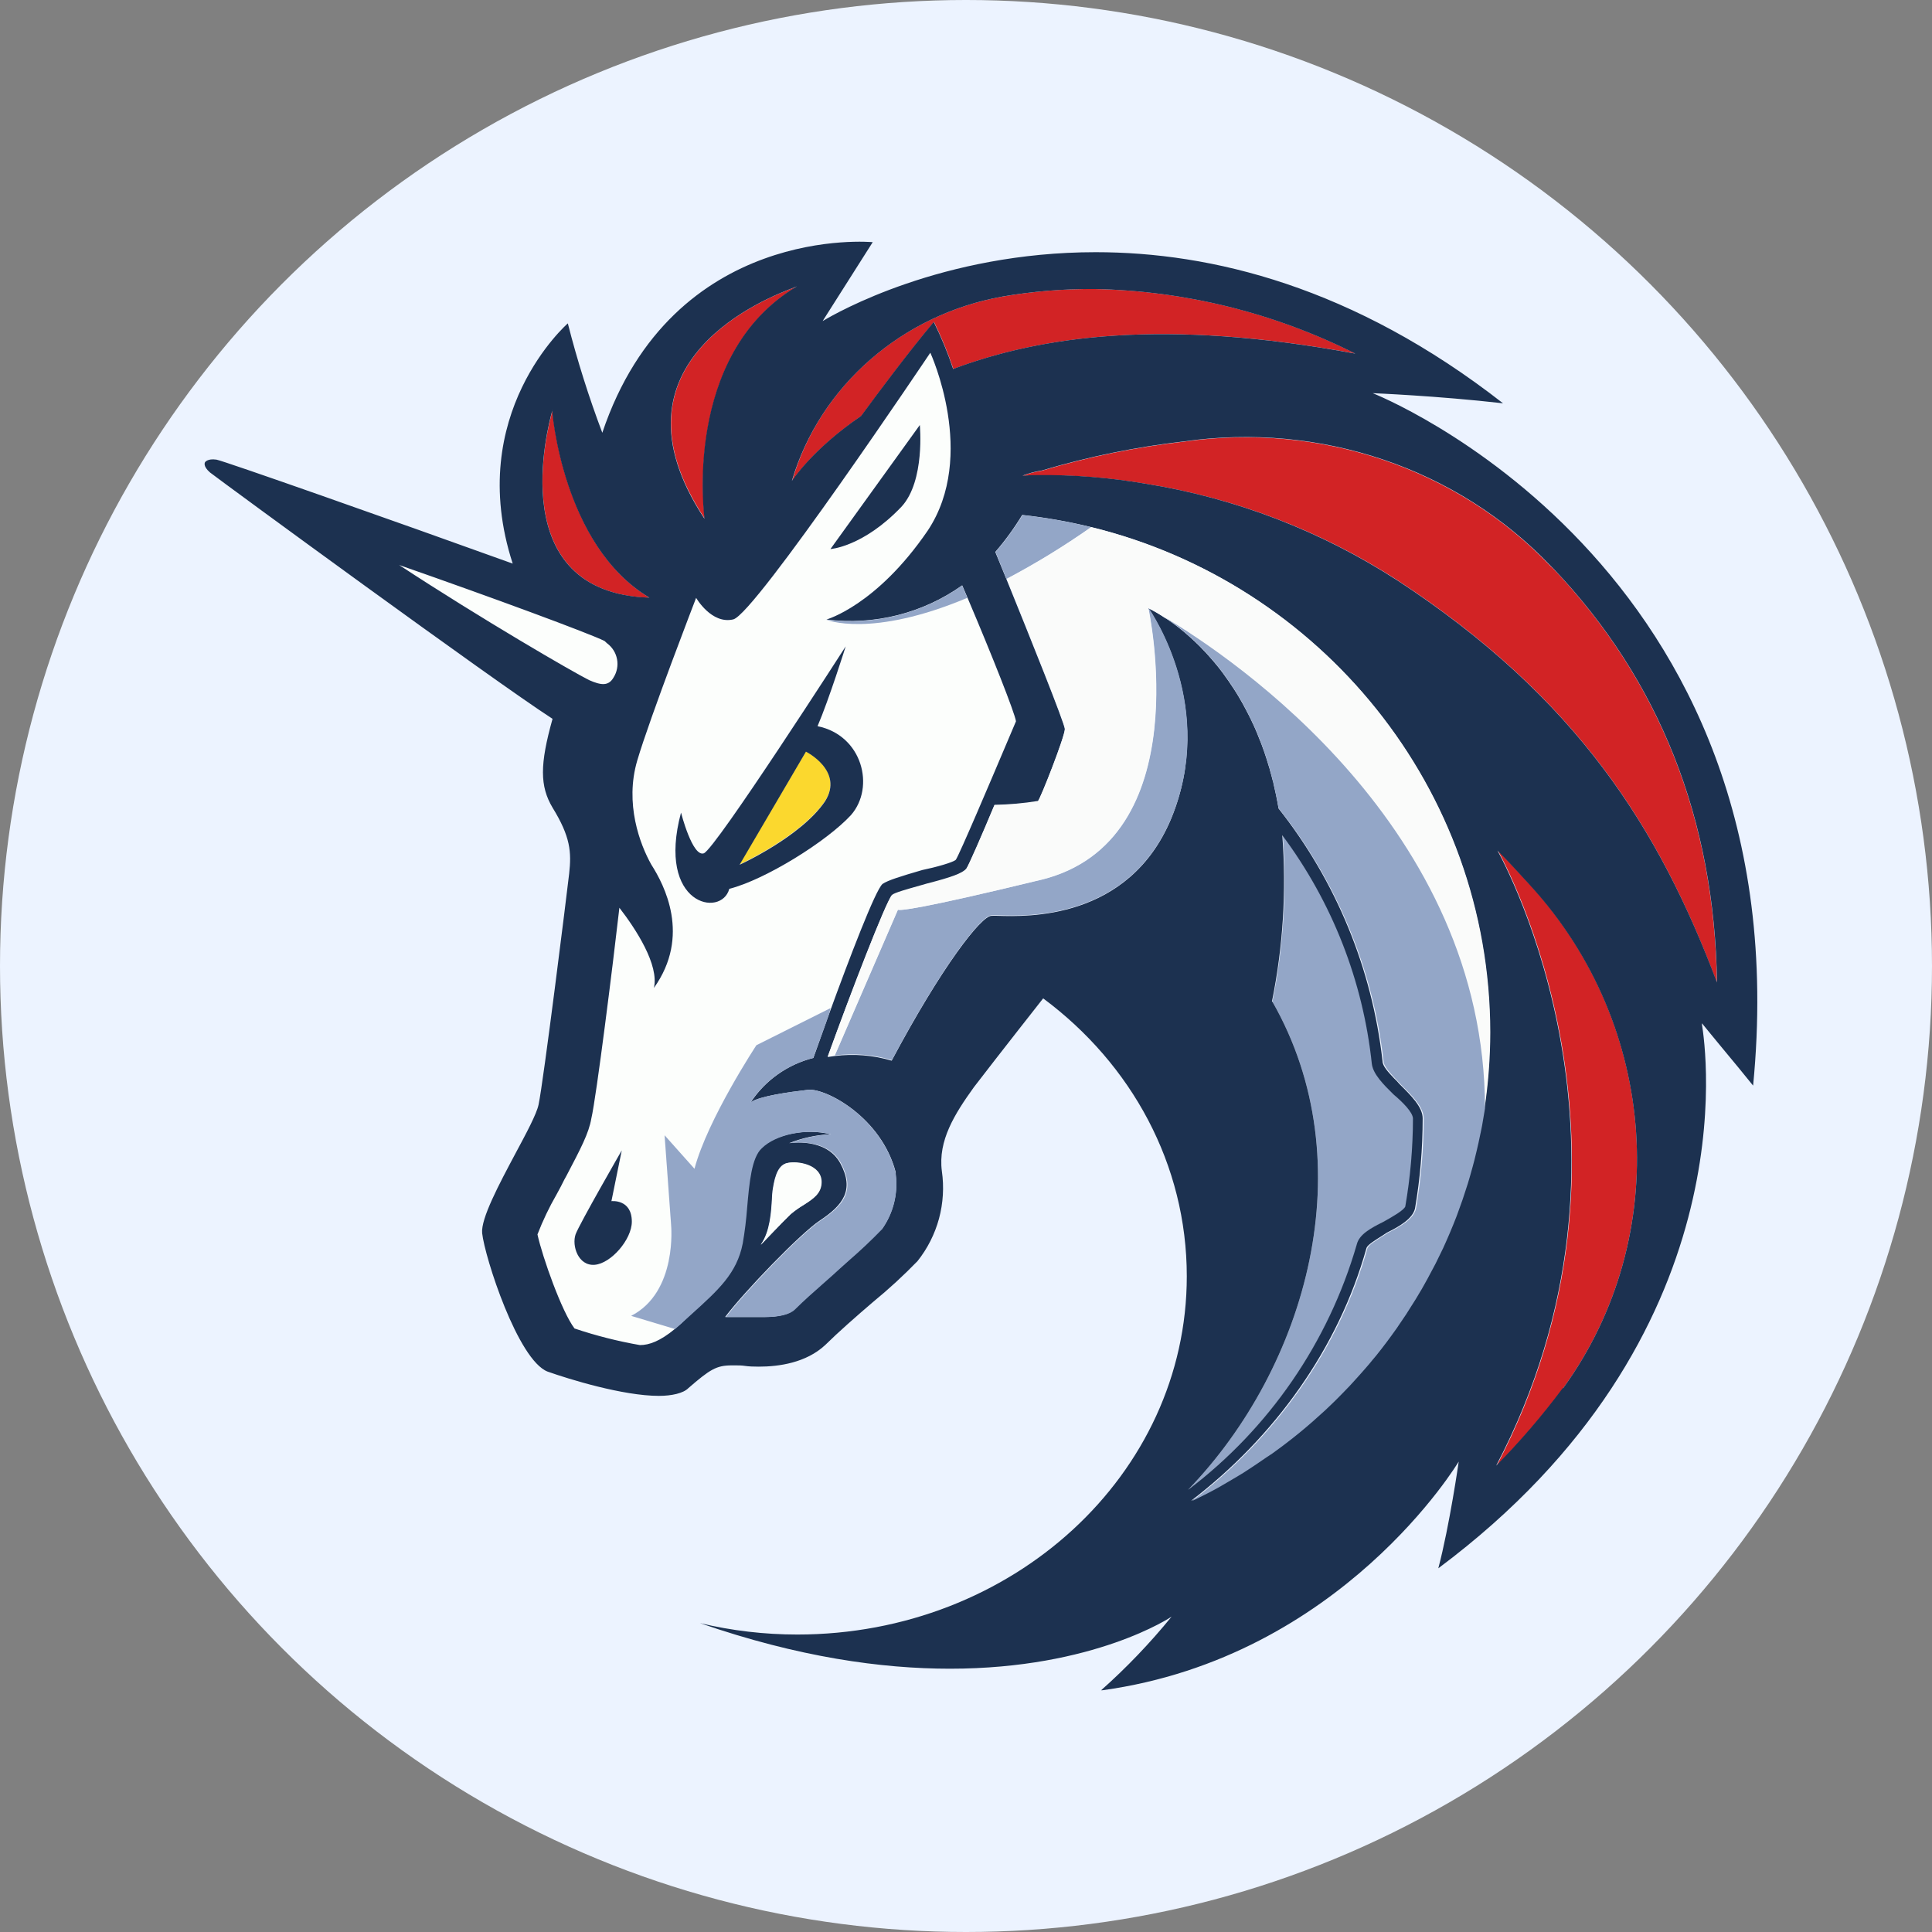
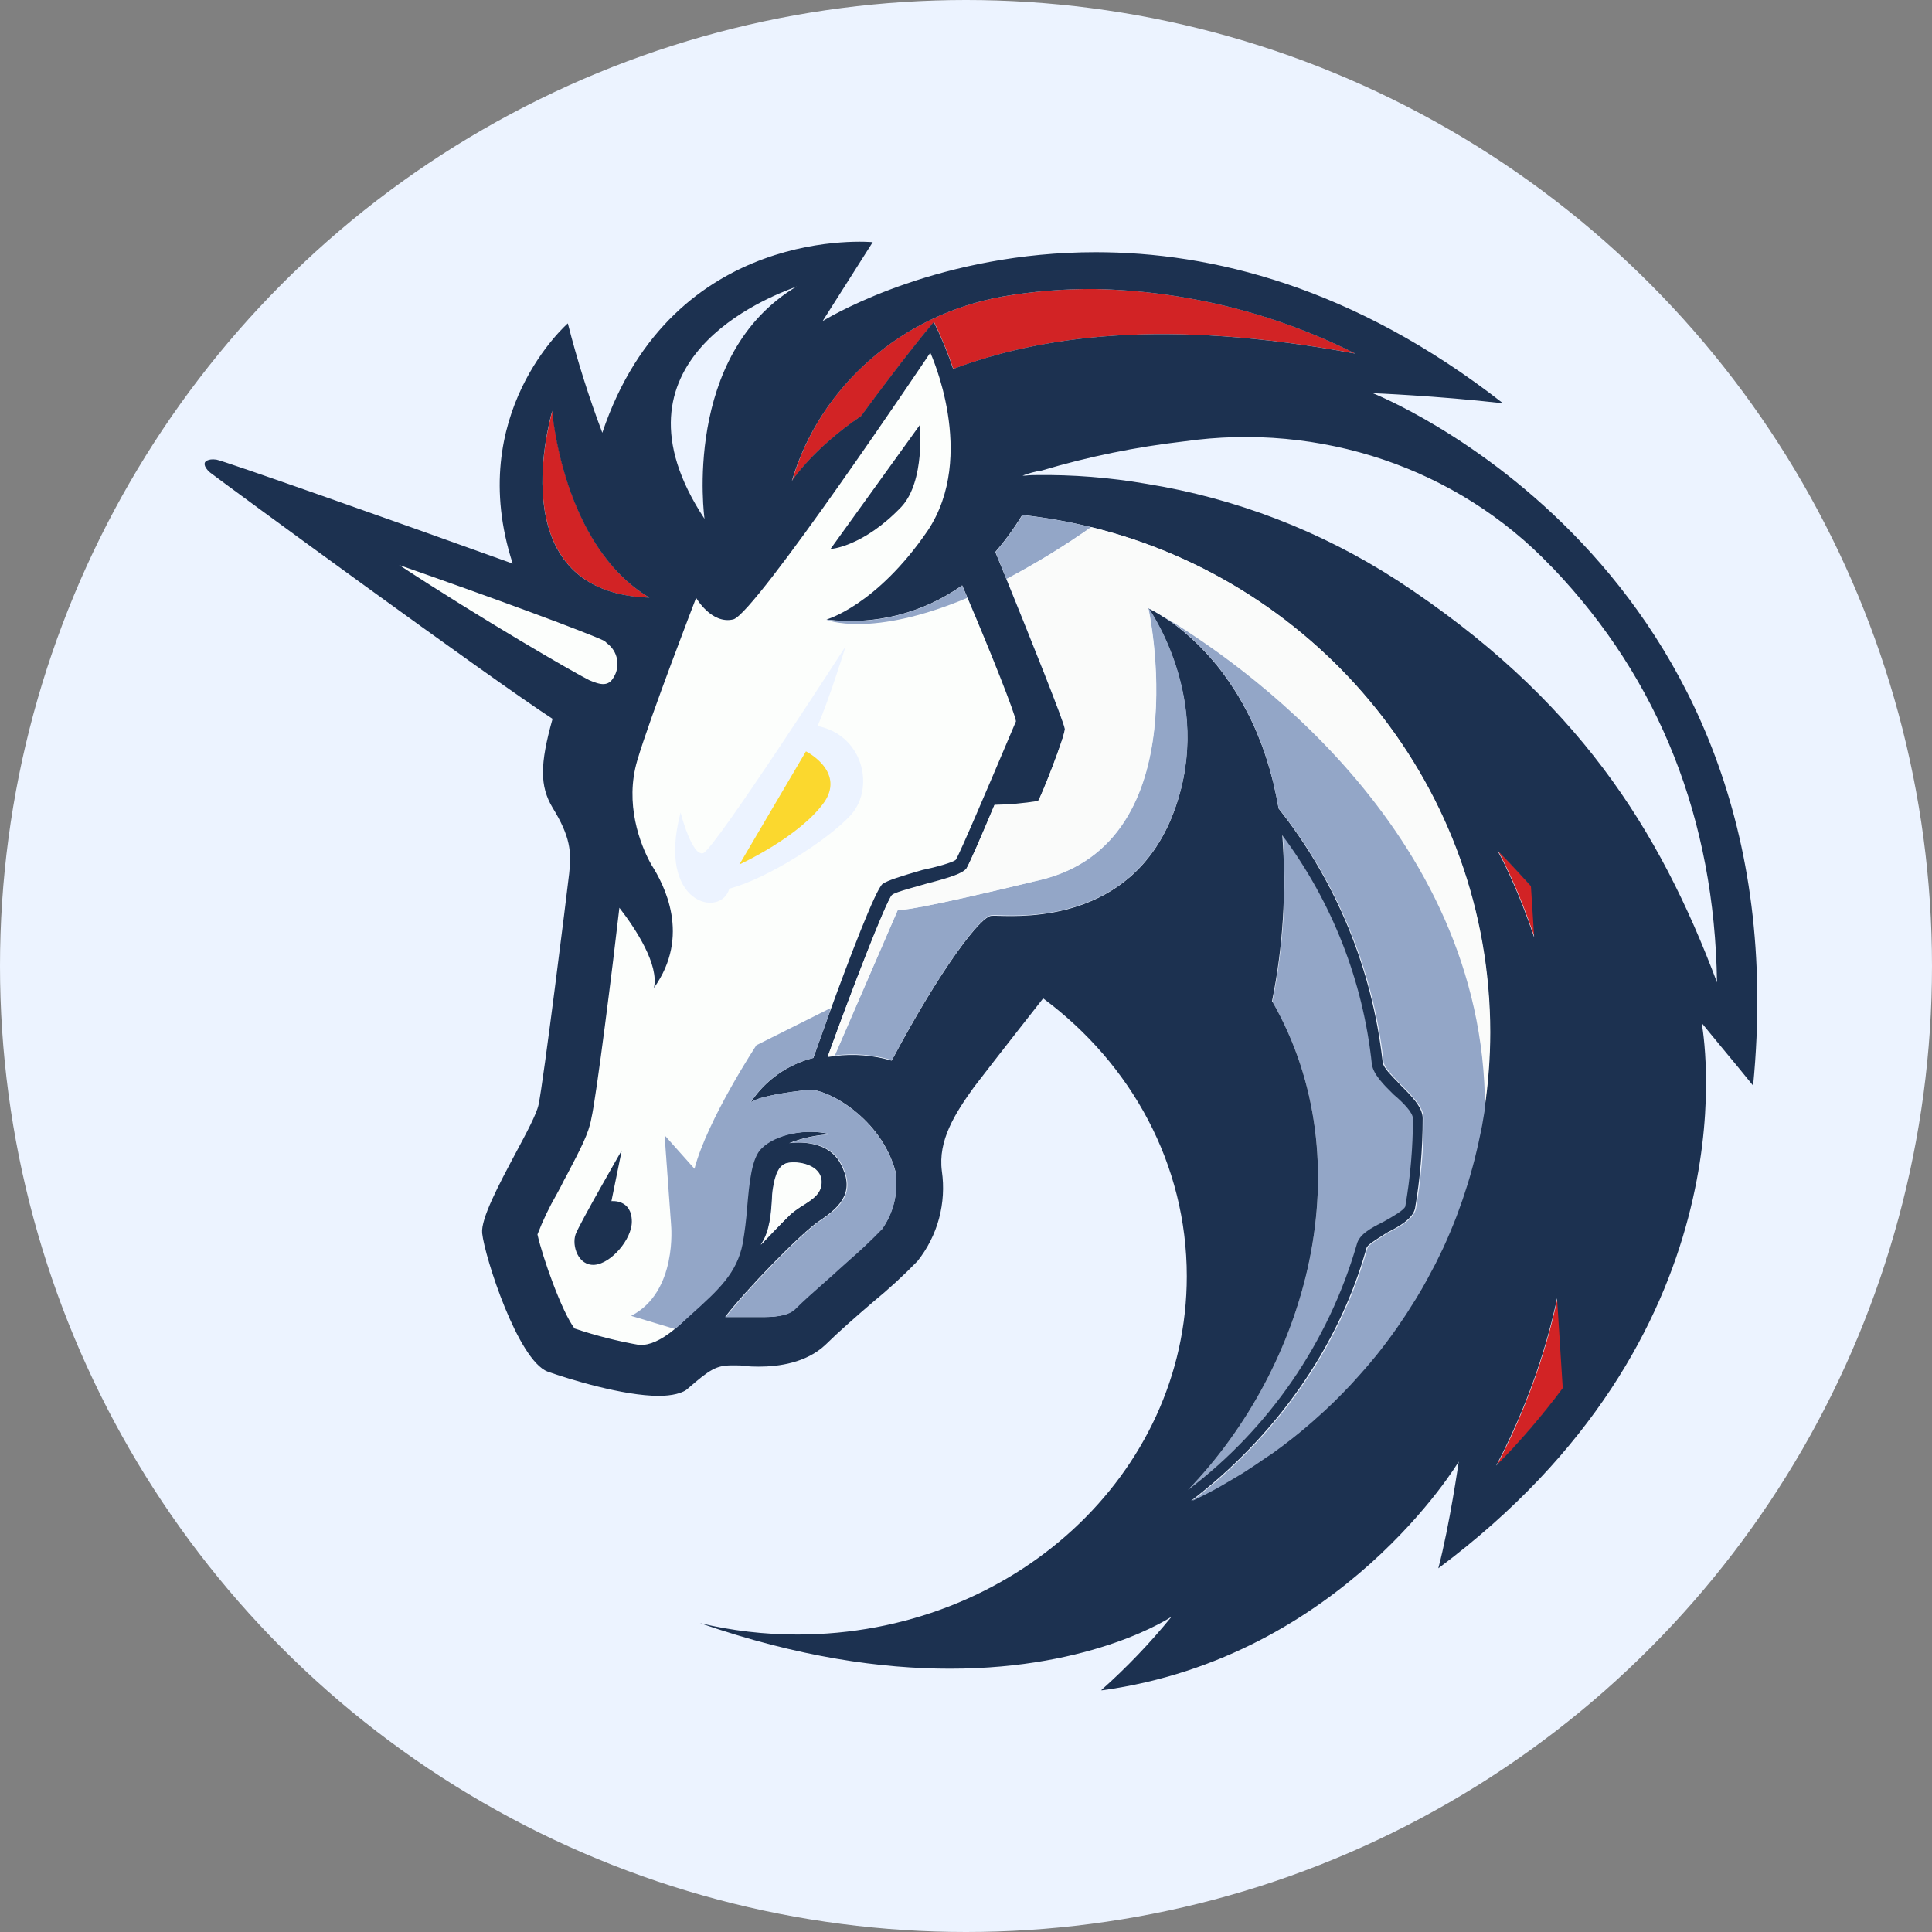
<svg xmlns="http://www.w3.org/2000/svg" fill="none" height="32" viewBox="0 0 32 32" width="32">
  <rect x="0" y="0" width="32" height="32" fill="#808080" stroke="none" />
  <clipPath id="a">
    <path d="m3.388 4h25.714v24h-25.714z" />
  </clipPath>
  <circle cx="16" cy="16" fill="#ecf3ff" r="16" />
  <g clip-path="url(#a)">
    <path d="m10.17 11.223c.057-.09.078-.199.059-.304-.02-.105-.078-.199-.164-.262-.016-.012-.03-.025-.044-.04-.254-.126-1.845-.714-3.416-1.263 1.38.906 2.906 1.793 3.162 1.916.193.083.319.104.404-.047z" fill="#fcfefc" />
    <path d="m11.115 20.289-.108-1.486.495.555c.217-.822 1.026-2.047 1.026-2.047l1.227-.614-.023.094c.337-.926.77-2.057.886-2.154.087-.061.297-.127.66-.231.216-.043.51-.126.554-.17.063-.094.579-1.31.844-1.935l.152-.358c-.02-.139-.394-1.084-.804-2.049-1.604.679-2.335.366-2.335.366s.829-.23 1.677-1.472c.829-1.244.043-2.947.043-2.947s-2.906 4.336-3.266 4.419-.615-.357-.615-.357-.762 1.982-.975 2.694c-.212.713.043 1.389.233 1.725.214.335.661 1.181.043 2.042.088-.377-.295-.97-.572-1.328-.105.925-.378 3.135-.465 3.491-.041.24-.178.5-.41.944l-.038.069c-.035.069-.078.154-.126.241-.123.213-.229.436-.318.665.083.377.404 1.283.614 1.558.354.119.716.211 1.084.275.151 0 .333-.065.579-.268l-.728-.22c.773-.394.663-1.502.663-1.502zm4.12-13.25s.094.925-.302 1.351c-.636.668-1.178.703-1.178.703zm-3.963 6.417s.189.739.377.674 2.358-3.426 2.358-3.426-.273.883-.466 1.321c.747.147.958 1.01.554 1.472-.404.439-1.423 1.071-2.016 1.222-.127.486-1.211.278-.807-1.259zm-1.423 7.489c-.273.023-.382-.314-.316-.505.062-.17.764-1.389.764-1.389l-.171.84s.338-.04.338.34c.001.296-.337.696-.614.718z" fill="#fcfefc" />
    <path d="m10.762 9.902c-1.443-.862-1.612-3.091-1.612-3.114v.014c-.075.269-.817 3.015 1.612 3.1z" fill="#d22325" />
    <path d="m13.665 13.268c.32-.505-.316-.823-.316-.823l-1.102 1.873s1.014-.462 1.418-1.05z" fill="#fbd82e" />
    <g fill="#d22325">
      <path d="m14.266 6.89c.294-.4.764-1.032 1.204-1.558.124.252.231.513.321.779 1.465-.549 3.502-.841 6.661-.254-1.343-.675-2.82-1.041-4.323-1.07-.512-.004-1.024.038-1.529.126-1.654.296-3.02 1.472-3.48 3.052 0 0 .338-.526 1.146-1.075z" />
-       <path d="m13.203 4.743-.042.017c-.404.152-3.224 1.213-1.486 3.833 0 0-.381-2.713 1.529-3.85z" />
      <path d="m25.327 14.638c-.16-.176-.337-.37-.516-.548.107.189 2.714 4.965-.021 10.186.396-.403.764-.832 1.102-1.284 1.826-2.526 1.57-6-.527-8.312z" />
-       <path d="m25.681 9.376c-1.55-1.625-3.82-2.382-6.072-2.061-.799.092-1.588.253-2.359.483-.108.016-.214.044-.316.084h.043c.02 0 .081-.007.176-.009.616-.01 1.232.038 1.839.142 1.476.237 2.886.778 4.142 1.588 2.991 1.955 4.348 4.124 5.303 6.67-.04-2.694-.952-5.007-2.712-6.857z" />
    </g>
    <path d="m22.48 20.613c.04-.169.233-.274.443-.377.149-.083.339-.189.361-.253.083-.48.126-.967.127-1.454 0-.105-.171-.274-.321-.401-.171-.168-.338-.335-.36-.505-.145-1.373-.658-2.681-1.483-3.788.07.922.012 1.85-.172 2.756 1.529 2.674.575 6.039-1.397 8.085 1.347-1.018 2.329-2.443 2.802-4.063z" fill="#93a6c7" />
-     <path d="m12.079 14.722c.593-.151 1.612-.783 2.016-1.222.404-.462.189-1.321-.554-1.472.189-.441.466-1.321.466-1.321s-2.161 3.363-2.35 3.427-.377-.674-.377-.674c-.411 1.537.672 1.745.799 1.262zm1.27-2.272s.636.318.316.823c-.4.589-1.415 1.05-1.415 1.05z" fill="#1c3150" />
-     <path d="m22.73 6.512s1.062.042 2.165.168c-2.48-1.937-4.839-2.503-6.747-2.503-2.548 0-4.302 1.01-4.507 1.132l-.015.008.829-1.306s-3.31-.318-4.479 3.157c-.224-.593-.415-1.198-.571-1.812 0 0-1.72 1.498-.913 3.979-1.975-.712-4.795-1.705-4.907-1.722-.15-.022-.189.043-.189.043s-.043.061.083.17c.237.183 4.694 3.448 5.673 4.08-.212.755-.212 1.115 0 1.471.297.483.315.735.275 1.093-.041.358-.426 3.451-.507 3.828-.033.155-.2.467-.385.812-.269.505-.573 1.076-.549 1.315.043.4.592 2.103 1.084 2.293.359.127 1.25.402 1.844.402.21 0 .404-.043.486-.127.361-.313.466-.378.722-.378h.062c.047 0 .1 0 .158.009s.141.012.224.012c.337 0 .786-.064 1.102-.358.219-.216.511-.472.79-.711.259-.212.505-.438.738-.678.166-.208.287-.448.357-.705.069-.257.085-.525.047-.788-.065-.505.211-.944.531-1.389.404-.527 1.147-1.471 1.147-1.471 1.465 1.088 2.379 2.752 2.379 4.603 0 3.282-2.885 5.934-6.451 5.934-.543 0-1.084-.063-1.612-.189 1.633.566 3.013.755 4.14.755 2.398 0 3.671-.862 3.671-.862-.356.437-.746.845-1.167 1.219h.022c3.969-.548 5.901-3.788 5.901-3.788s-.15 1.054-.338 1.768c5.153-3.844 4.426-8.63 4.367-9.007v-.02c.021.029.156.189.319.389.177.213.387.467.528.643.847-8.671-6.306-11.471-6.306-11.471zm-6.134-1.599c.505-.087 1.016-.129 1.529-.126 1.503.029 2.98.395 4.323 1.07-3.159-.587-5.197-.295-6.661.254-.089-.267-.197-.527-.321-.779-.44.526-.91 1.158-1.204 1.558-.808.549-1.146 1.075-1.146 1.075.468-1.58 1.83-2.755 3.484-3.052zm-3.44-.153.042-.017c-1.91 1.137-1.529 3.85-1.529 3.85-1.733-2.621 1.086-3.681 1.49-3.833zm-4.012 2.039v-.014c0 .022.169 2.252 1.612 3.114-2.423-.082-1.682-2.828-1.608-3.1zm-2.548 2.554c1.571.548 3.162 1.137 3.416 1.263.014.014.029.027.044.04.086.064.144.157.164.262.02.105-.001.214-.058.304-.085.148-.212.127-.404.043-.248-.122-1.775-1.006-3.155-1.912zm7.999 11.008c-.174.18-.355.352-.545.515l-.153.137c-.082.076-.168.151-.253.226-.174.154-.346.307-.489.448-.084.084-.255.127-.509.127h-.636c.32-.423 1.251-1.389 1.57-1.599.383-.253.575-.505.34-.944s-.849-.337-.849-.337c.217-.086.448-.136.681-.147-.404-.105-.914 0-1.147.231-.169.154-.207.571-.242.986-.014.198-.038.395-.073.591-.094.493-.396.764-.858 1.181l-.152.146c-.035.032-.069.061-.101.089-.245.203-.427.268-.579.268-.368-.064-.73-.156-1.084-.275-.21-.275-.531-1.18-.614-1.558.089-.23.195-.452.318-.665.047-.087.094-.172.126-.241l.038-.069c.231-.441.369-.701.41-.944.084-.358.36-2.568.465-3.492.277.358.66.948.572 1.328.615-.862.171-1.707-.043-2.042-.189-.336-.444-1.011-.233-1.725.21-.714.975-2.694.975-2.694s.255.443.615.357c.36-.086 3.264-4.417 3.264-4.417s.785 1.703-.043 2.947c-.849 1.242-1.677 1.472-1.677 1.472.794.099 1.596-.103 2.248-.566.029.067.058.135.087.203.41.964.784 1.91.804 2.049l-.152.358c-.265.626-.78 1.838-.844 1.935-.043.044-.338.126-.554.17-.36.105-.571.17-.66.231-.116.094-.549 1.227-.886 2.154-.094.27-.189.523-.26.728-.425.107-.796.369-1.038.735.15-.103.616-.168.958-.208.299-.022 1.208.461 1.444 1.367v.043c.038.318-.044.639-.23.899zm-1.994.252c.153-.214.171-.545.184-.749.001-.045.004-.089.009-.134.023-.15.062-.422.233-.462.171-.04.574.021.574.314 0 .189-.139.274-.294.377-.076.044-.147.095-.214.152-.144.141-.443.458-.484.501zm8.466-4.022c.184-.906.242-1.834.172-2.756.826 1.107 1.338 2.415 1.483 3.788.023.17.189.337.36.505.15.127.321.296.321.401-.001.487-.044.974-.127 1.454-.023.062-.212.17-.361.253-.209.104-.403.208-.443.377-.47 1.62-1.45 3.045-2.794 4.063 1.971-2.042 2.925-5.411 1.397-8.085zm3.517 1.76c-.015.094-.031.189-.048.283-.006.032-.013.063-.019.094-.012.064-.025.128-.04.189-.007.037-.016.073-.025.11-.014.058-.027.116-.043.174-.009.038-.02.075-.03.113-.015.057-.031.112-.047.168-.01.037-.022.075-.033.111-.018.057-.036.113-.055.169-.011.036-.023.071-.035.106-.021.063-.043.123-.065.181-.011.029-.022.059-.032.088-.069.178-.142.353-.222.526-.013.028-.027.056-.041.084-.027.058-.055.115-.084.172-.016.033-.033.065-.05.094-.026.051-.054.103-.082.154-.018.034-.037.068-.056.101-.028.05-.057.099-.086.148-.019.033-.039.066-.059.099l-.094.148-.059.094c-.035.053-.071.106-.107.158-.017.025-.034.052-.052.077-.109.154-.221.304-.339.451l-.059.071c-.041.049-.081.094-.123.146l-.071.081c-.039.044-.077.088-.117.13l-.077.084c-.04.042-.078.082-.119.123-.026.027-.053.055-.08.081-.041.042-.083.082-.124.122l-.079.075c-.046.043-.094.086-.141.128l-.068.061c-.141.124-.283.243-.438.358-.024.019-.049.037-.074.056l-.154.113-.094.062c-.048.033-.094.067-.145.099l-.094.063-.144.094-.099.06-.151.089-.094.055c-.056.031-.112.061-.169.094l-.082.043c-.085.044-.17.087-.257.127 1.379-1.053 2.441-2.524 2.906-4.189.017-.05.144-.129.261-.202l.076-.05c.211-.105.426-.23.466-.4.085-.493.127-.993.127-1.494 0-.189-.193-.378-.382-.566-.029-.034-.06-.067-.094-.099-.094-.1-.189-.201-.189-.283-.172-1.528-.768-2.978-1.722-4.184-.012-.071-.025-.14-.039-.208 0-.02-.009-.041-.013-.06-.01-.048-.021-.094-.032-.143 0-.021-.01-.042-.015-.061-.013-.052-.027-.104-.042-.154 0-.012-.006-.025-.009-.036-.018-.062-.037-.123-.056-.181l-.014-.042c-.015-.045-.031-.094-.047-.134l-.019-.053c-.016-.042-.033-.084-.05-.124-.005-.014-.01-.027-.016-.041-.023-.054-.045-.108-.069-.159 0-.005-.005-.009-.007-.013-.022-.047-.043-.094-.066-.137-.007-.013-.013-.026-.021-.04-.018-.037-.038-.073-.057-.108l-.02-.038c-.025-.044-.05-.088-.075-.13-.026-.044-.054-.087-.081-.129l-.019-.028c-.021-.032-.042-.063-.063-.094l-.023-.032c-.023-.032-.044-.062-.067-.094l-.015-.02c-.027-.037-.056-.072-.083-.107l-.015-.017c-.023-.028-.045-.056-.068-.081-.008-.01-.016-.019-.025-.028-.02-.024-.041-.046-.06-.068l-.023-.025-.08-.083-.008-.009c-.024-.024-.047-.047-.071-.069l-.028-.027-.05-.046-.029-.026-.049-.043-.026-.023-.066-.054c-.011-.01-.023-.019-.035-.028l-.032-.025-.037-.028-.025-.018c-.049-.037-.094-.07-.139-.094-.087-.059-.179-.112-.274-.159.075.108 1.132 1.665.377 3.491-.706 1.682-2.402 1.617-2.865 1.604-.036-.002-.072-.002-.108 0-.171 0-.825.841-1.654 2.399-.306-.091-.627-.117-.944-.077l-.116.017c.377-1.054.956-2.548 1.062-2.673.038-.038.267-.101.466-.157l.108-.031c.404-.105.593-.17.66-.252.043-.065.254-.549.465-1.054.241-.004.482-.025.72-.064.043-.044.447-1.073.447-1.198 0-.089-.59-1.555-.965-2.48l-.185-.452v-.007c.165-.191.313-.395.444-.611.381.042.76.108 1.132.199 3.793.926 6.612 4.323 6.612 8.366 0.0.421-.03.841-.091 1.257zm1.3 4.64c-.338.453-.706.882-1.102 1.284 2.737-5.22.127-9.998.021-10.186.179.178.356.372.516.548l.038.042c2.105 2.312 2.361 5.786.535 8.312zm-2.751-13.385c-1.256-.811-2.666-1.354-4.142-1.592-.607-.105-1.222-.154-1.837-.145-.094 0-.156.007-.175.009h-.043c.102-.039.208-.068.316-.084.771-.23 1.56-.391 2.359-.483 2.252-.321 4.522.436 6.072 2.061l.044.043c1.76 1.85 2.672 4.162 2.712 6.857-.958-2.542-2.314-4.711-5.305-6.666z" fill="#1c3150" />
+     <path d="m22.73 6.512s1.062.042 2.165.168c-2.48-1.937-4.839-2.503-6.747-2.503-2.548 0-4.302 1.01-4.507 1.132l-.015.008.829-1.306s-3.31-.318-4.479 3.157c-.224-.593-.415-1.198-.571-1.812 0 0-1.72 1.498-.913 3.979-1.975-.712-4.795-1.705-4.907-1.722-.15-.022-.189.043-.189.043s-.043.061.083.17c.237.183 4.694 3.448 5.673 4.08-.212.755-.212 1.115 0 1.471.297.483.315.735.275 1.093-.041.358-.426 3.451-.507 3.828-.033.155-.2.467-.385.812-.269.505-.573 1.076-.549 1.315.043.4.592 2.103 1.084 2.293.359.127 1.25.402 1.844.402.21 0 .404-.043.486-.127.361-.313.466-.378.722-.378h.062c.047 0 .1 0 .158.009s.141.012.224.012c.337 0 .786-.064 1.102-.358.219-.216.511-.472.79-.711.259-.212.505-.438.738-.678.166-.208.287-.448.357-.705.069-.257.085-.525.047-.788-.065-.505.211-.944.531-1.389.404-.527 1.147-1.471 1.147-1.471 1.465 1.088 2.379 2.752 2.379 4.603 0 3.282-2.885 5.934-6.451 5.934-.543 0-1.084-.063-1.612-.189 1.633.566 3.013.755 4.14.755 2.398 0 3.671-.862 3.671-.862-.356.437-.746.845-1.167 1.219h.022c3.969-.548 5.901-3.788 5.901-3.788s-.15 1.054-.338 1.768c5.153-3.844 4.426-8.63 4.367-9.007v-.02c.021.029.156.189.319.389.177.213.387.467.528.643.847-8.671-6.306-11.471-6.306-11.471zm-6.134-1.599c.505-.087 1.016-.129 1.529-.126 1.503.029 2.98.395 4.323 1.07-3.159-.587-5.197-.295-6.661.254-.089-.267-.197-.527-.321-.779-.44.526-.91 1.158-1.204 1.558-.808.549-1.146 1.075-1.146 1.075.468-1.58 1.83-2.755 3.484-3.052zm-3.44-.153.042-.017c-1.91 1.137-1.529 3.85-1.529 3.85-1.733-2.621 1.086-3.681 1.49-3.833zm-4.012 2.039v-.014c0 .022.169 2.252 1.612 3.114-2.423-.082-1.682-2.828-1.608-3.1zm-2.548 2.554c1.571.548 3.162 1.137 3.416 1.263.014.014.029.027.044.04.086.064.144.157.164.262.02.105-.001.214-.058.304-.085.148-.212.127-.404.043-.248-.122-1.775-1.006-3.155-1.912zm7.999 11.008c-.174.18-.355.352-.545.515l-.153.137c-.082.076-.168.151-.253.226-.174.154-.346.307-.489.448-.084.084-.255.127-.509.127h-.636c.32-.423 1.251-1.389 1.57-1.599.383-.253.575-.505.34-.944s-.849-.337-.849-.337c.217-.086.448-.136.681-.147-.404-.105-.914 0-1.147.231-.169.154-.207.571-.242.986-.014.198-.038.395-.073.591-.094.493-.396.764-.858 1.181l-.152.146c-.035.032-.069.061-.101.089-.245.203-.427.268-.579.268-.368-.064-.73-.156-1.084-.275-.21-.275-.531-1.18-.614-1.558.089-.23.195-.452.318-.665.047-.087.094-.172.126-.241l.038-.069c.231-.441.369-.701.41-.944.084-.358.36-2.568.465-3.492.277.358.66.948.572 1.328.615-.862.171-1.707-.043-2.042-.189-.336-.444-1.011-.233-1.725.21-.714.975-2.694.975-2.694s.255.443.615.357c.36-.086 3.264-4.417 3.264-4.417s.785 1.703-.043 2.947c-.849 1.242-1.677 1.472-1.677 1.472.794.099 1.596-.103 2.248-.566.029.067.058.135.087.203.41.964.784 1.91.804 2.049l-.152.358c-.265.626-.78 1.838-.844 1.935-.043.044-.338.126-.554.17-.36.105-.571.17-.66.231-.116.094-.549 1.227-.886 2.154-.094.27-.189.523-.26.728-.425.107-.796.369-1.038.735.15-.103.616-.168.958-.208.299-.022 1.208.461 1.444 1.367v.043c.038.318-.044.639-.23.899zm-1.994.252c.153-.214.171-.545.184-.749.001-.045.004-.089.009-.134.023-.15.062-.422.233-.462.171-.04.574.021.574.314 0 .189-.139.274-.294.377-.076.044-.147.095-.214.152-.144.141-.443.458-.484.501zm8.466-4.022c.184-.906.242-1.834.172-2.756.826 1.107 1.338 2.415 1.483 3.788.023.17.189.337.36.505.15.127.321.296.321.401-.001.487-.044.974-.127 1.454-.023.062-.212.17-.361.253-.209.104-.403.208-.443.377-.47 1.62-1.45 3.045-2.794 4.063 1.971-2.042 2.925-5.411 1.397-8.085zm3.517 1.76c-.015.094-.031.189-.048.283-.006.032-.013.063-.019.094-.012.064-.025.128-.04.189-.007.037-.016.073-.025.11-.014.058-.027.116-.043.174-.009.038-.02.075-.03.113-.015.057-.031.112-.047.168-.01.037-.022.075-.033.111-.018.057-.036.113-.055.169-.011.036-.023.071-.035.106-.021.063-.043.123-.065.181-.011.029-.022.059-.032.088-.069.178-.142.353-.222.526-.013.028-.027.056-.041.084-.027.058-.055.115-.084.172-.016.033-.033.065-.05.094-.026.051-.054.103-.082.154-.018.034-.037.068-.056.101-.028.05-.057.099-.086.148-.019.033-.039.066-.059.099l-.094.148-.059.094c-.035.053-.071.106-.107.158-.017.025-.034.052-.052.077-.109.154-.221.304-.339.451l-.059.071c-.041.049-.081.094-.123.146l-.071.081c-.039.044-.077.088-.117.13l-.077.084c-.04.042-.078.082-.119.123-.026.027-.053.055-.08.081-.041.042-.083.082-.124.122l-.079.075c-.046.043-.094.086-.141.128l-.068.061c-.141.124-.283.243-.438.358-.024.019-.049.037-.074.056l-.154.113-.094.062c-.048.033-.094.067-.145.099l-.094.063-.144.094-.099.06-.151.089-.094.055c-.056.031-.112.061-.169.094l-.082.043c-.085.044-.17.087-.257.127 1.379-1.053 2.441-2.524 2.906-4.189.017-.05.144-.129.261-.202l.076-.05c.211-.105.426-.23.466-.4.085-.493.127-.993.127-1.494 0-.189-.193-.378-.382-.566-.029-.034-.06-.067-.094-.099-.094-.1-.189-.201-.189-.283-.172-1.528-.768-2.978-1.722-4.184-.012-.071-.025-.14-.039-.208 0-.02-.009-.041-.013-.06-.01-.048-.021-.094-.032-.143 0-.021-.01-.042-.015-.061-.013-.052-.027-.104-.042-.154 0-.012-.006-.025-.009-.036-.018-.062-.037-.123-.056-.181l-.014-.042c-.015-.045-.031-.094-.047-.134l-.019-.053c-.016-.042-.033-.084-.05-.124-.005-.014-.01-.027-.016-.041-.023-.054-.045-.108-.069-.159 0-.005-.005-.009-.007-.013-.022-.047-.043-.094-.066-.137-.007-.013-.013-.026-.021-.04-.018-.037-.038-.073-.057-.108l-.02-.038c-.025-.044-.05-.088-.075-.13-.026-.044-.054-.087-.081-.129l-.019-.028c-.021-.032-.042-.063-.063-.094l-.023-.032c-.023-.032-.044-.062-.067-.094l-.015-.02c-.027-.037-.056-.072-.083-.107l-.015-.017c-.023-.028-.045-.056-.068-.081-.008-.01-.016-.019-.025-.028-.02-.024-.041-.046-.06-.068l-.023-.025-.08-.083-.008-.009c-.024-.024-.047-.047-.071-.069l-.028-.027-.05-.046-.029-.026-.049-.043-.026-.023-.066-.054c-.011-.01-.023-.019-.035-.028l-.032-.025-.037-.028-.025-.018c-.049-.037-.094-.07-.139-.094-.087-.059-.179-.112-.274-.159.075.108 1.132 1.665.377 3.491-.706 1.682-2.402 1.617-2.865 1.604-.036-.002-.072-.002-.108 0-.171 0-.825.841-1.654 2.399-.306-.091-.627-.117-.944-.077l-.116.017c.377-1.054.956-2.548 1.062-2.673.038-.038.267-.101.466-.157l.108-.031c.404-.105.593-.17.66-.252.043-.065.254-.549.465-1.054.241-.004.482-.025.72-.064.043-.044.447-1.073.447-1.198 0-.089-.59-1.555-.965-2.48l-.185-.452v-.007c.165-.191.313-.395.444-.611.381.042.76.108 1.132.199 3.793.926 6.612 4.323 6.612 8.366 0.0.421-.03.841-.091 1.257zm1.3 4.64c-.338.453-.706.882-1.102 1.284 2.737-5.22.127-9.998.021-10.186.179.178.356.372.516.548l.038.042zm-2.751-13.385c-1.256-.811-2.666-1.354-4.142-1.592-.607-.105-1.222-.154-1.837-.145-.094 0-.156.007-.175.009h-.043c.102-.039.208-.068.316-.084.771-.23 1.56-.391 2.359-.483 2.252-.321 4.522.436 6.072 2.061l.044.043c1.76 1.85 2.672 4.162 2.712 6.857-.958-2.542-2.314-4.711-5.305-6.666z" fill="#1c3150" />
    <path d="m10.127 19.895.171-.84s-.702 1.219-.764 1.389c-.066.189.043.527.316.505.273-.023.615-.422.615-.714 0-.379-.338-.34-.338-.34z" fill="#1c3150" />
    <path d="m16.022 9.902c-.029-.068-.058-.136-.087-.203-.652.463-1.454.665-2.248.566 0 0 .735.31 2.335-.363z" fill="#93a6c7" />
    <path d="m16.936 8.531c-.131.215-.28.419-.444.611v.007l.178.44c.486-.256.955-.542 1.404-.858-.375-.091-.755-.158-1.138-.199z" fill="#93a6c7" />
    <path d="m17.232 14.575c-2.023.489-2.328.51-2.359.493l-1.045 2.413c.317-.04.638-.013.944.077.829-1.558 1.483-2.399 1.654-2.399.036-.002.072-.002.108 0 .462.017 2.159.082 2.865-1.604.755-1.823-.304-3.38-.377-3.491-.003.009.857 3.872-1.789 4.512z" fill="#93a6c7" />
    <path d="m14.833 19.417c-.236-.906-1.145-1.389-1.444-1.367-.342.04-.808.105-.958.208.242-.366.613-.628 1.038-.735.075-.205.17-.458.264-.731l.023-.094-1.227.614s-.809 1.227-1.026 2.047l-.495-.555.108 1.486s.11 1.109-.661 1.505l.726.218c.032-.027.066-.057.101-.089l.162-.147c.461-.416.761-.688.858-1.181.034-.196.058-.393.073-.591.036-.415.074-.832.243-.986.233-.231.744-.336 1.147-.231-.234.011-.464.061-.681.147 0 0 .615-.108.849.337.234.444.043.692-.34.944-.319.209-1.25 1.176-1.57 1.599h.636c.255 0 .426-.043.51-.127.142-.142.314-.294.489-.448.085-.075.171-.15.253-.227l.153-.137c.189-.164.371-.335.545-.515.186-.262.268-.583.229-.902z" fill="#93a6c7" />
    <path d="m13.101 20.108c.067-.057.139-.107.214-.152.156-.1.294-.189.294-.378 0-.293-.403-.358-.574-.314s-.21.311-.233.461c-.005.044-.009.089-.009.134-.013.204-.031.535-.184.749.042-.04.34-.356.492-.501z" fill="#fcfefc" />
    <path d="m18.074 8.73c-.448.315-.915.602-1.399.858.377.925.964 2.391.964 2.48 0 .126-.404 1.154-.447 1.198-.238.039-.479.06-.72.064-.211.505-.422.989-.465 1.054-.066.082-.255.147-.661.252l-.108.031c-.199.056-.428.119-.466.157-.106.126-.68 1.619-1.062 2.673l.116-.017 1.046-2.413c.031.017.336 0 2.359-.493 2.642-.64 1.787-4.502 1.787-4.502.095.046.186.099.274.159 1.122.67 5.298 3.474 5.298 8.122.062-.416.093-.836.094-1.256-.006-4.045-2.821-7.442-6.611-8.367z" fill="#fafbfa" />
    <path d="m19.294 10.229c.043.028.09.061.139.094l.025.018.037.028.032.025c.012.009.024.018.035.028l.066.054.026.023.049.043.029.026.05.046.028.027c.024.022.047.045.071.069l.008.009.08.083.023.025c.02.022.041.044.06.068.009.009.017.018.025.028.023.025.045.053.068.081l.015.017c.027.035.056.07.083.107l.015.02c.023.03.044.06.067.094l.023.032c.022.03.042.061.063.094l.019.028c.027.042.055.085.081.129.025.043.05.086.075.13l.02.038c.019.035.039.071.057.108.007.013.014.026.021.04.023.044.044.09.066.137 0 0 0 .008.007.013.024.051.046.105.069.159.006.013.011.026.016.041.017.041.034.082.05.124l.019.053c.016.043.032.089.047.134l.014.042c.019.059.038.119.056.181 0 .011.007.024.009.036.014.05.028.102.042.154 0 .02.01.041.015.061.011.047.022.094.032.143 0 .02.008.041.013.06.014.068.026.137.039.208.961 1.206 1.563 2.657 1.738 4.189 0 .078.094.179.189.283.031.032.062.065.094.099.189.189.382.378.382.566-0.0.501-.043 1.002-.128 1.496-.04.17-.255.295-.466.4l-.076.05c-.117.073-.244.152-.261.202-.465 1.665-1.528 3.136-2.906 4.189.087-.041.172-.083.257-.127l.082-.043c.057-.03.113-.06.169-.094l.094-.055.151-.089.099-.06.144-.094.094-.063c.049-.032.094-.066.145-.099l.094-.062.154-.113c.025-.019.05-.037.074-.056.15-.114.296-.234.438-.358l.068-.061c.048-.043.094-.085.142-.128l.079-.075c.042-.04.084-.08.125-.122.027-.026.054-.054.08-.081.041-.041.079-.081.119-.123l.077-.084c.04-.043.078-.086.117-.13l.071-.081c.042-.048.082-.094.123-.146l.054-.064c.118-.147.23-.297.339-.451.018-.025.035-.052.052-.077.036-.052.072-.105.107-.158l.059-.094.094-.148c.02-.033.04-.066.059-.099.029-.049.058-.094.086-.148.019-.033.038-.067.056-.101.028-.051.056-.103.082-.154.017-.033.034-.065.05-.094.029-.057.057-.114.084-.172.013-.028.027-.056.041-.084.079-.173.153-.347.222-.526.01-.029.021-.059.032-.088.023-.063.044-.123.065-.181.012-.035.024-.07.035-.106.019-.056.037-.112.055-.169.011-.037.023-.075.033-.111.016-.056.032-.111.047-.168.01-.038.021-.075.03-.113.015-.058.028-.116.042-.174.009-.037.017-.073.025-.11.014-.063.027-.127.04-.189.006-.031.013-.062.019-.094.017-.094.033-.189.048-.283 0-4.658-4.176-7.462-5.298-8.132z" fill="#93a6c7" />
    <path d="m15.235 7.04-1.48 2.054s.542-.035 1.178-.703c.392-.427.302-1.351.302-1.351z" fill="#1c3150" />
  </g>
</svg>